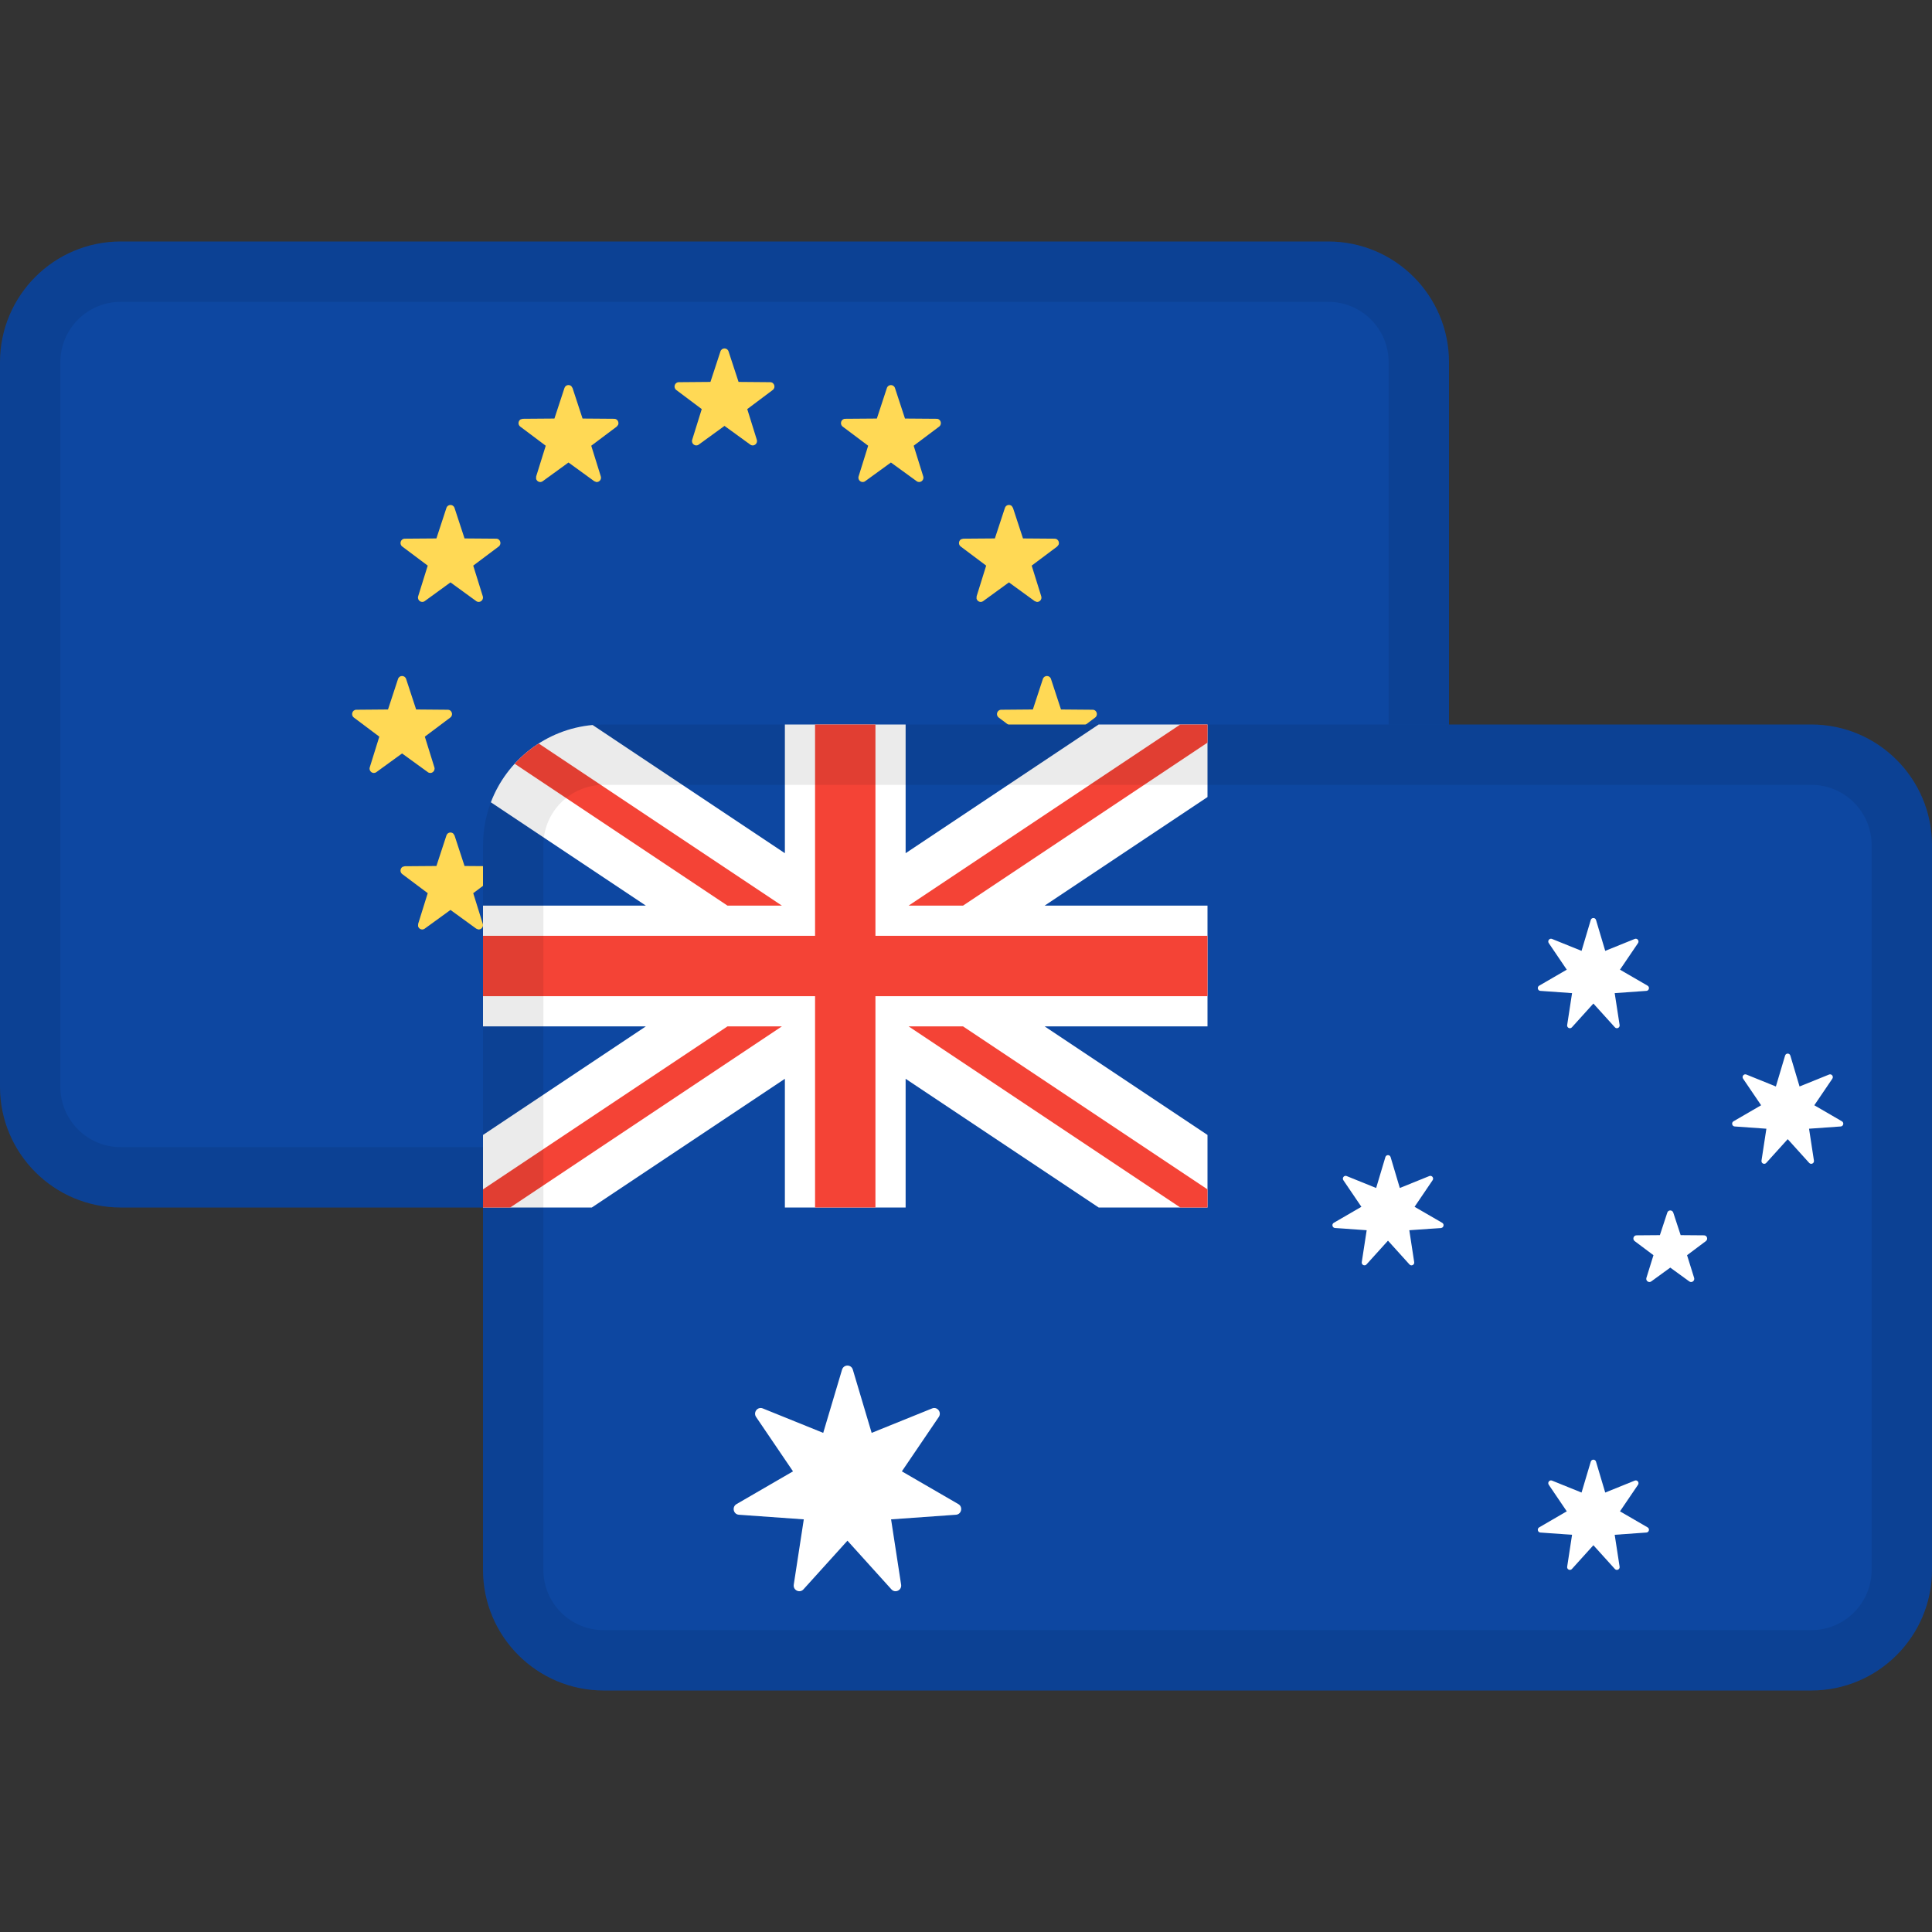
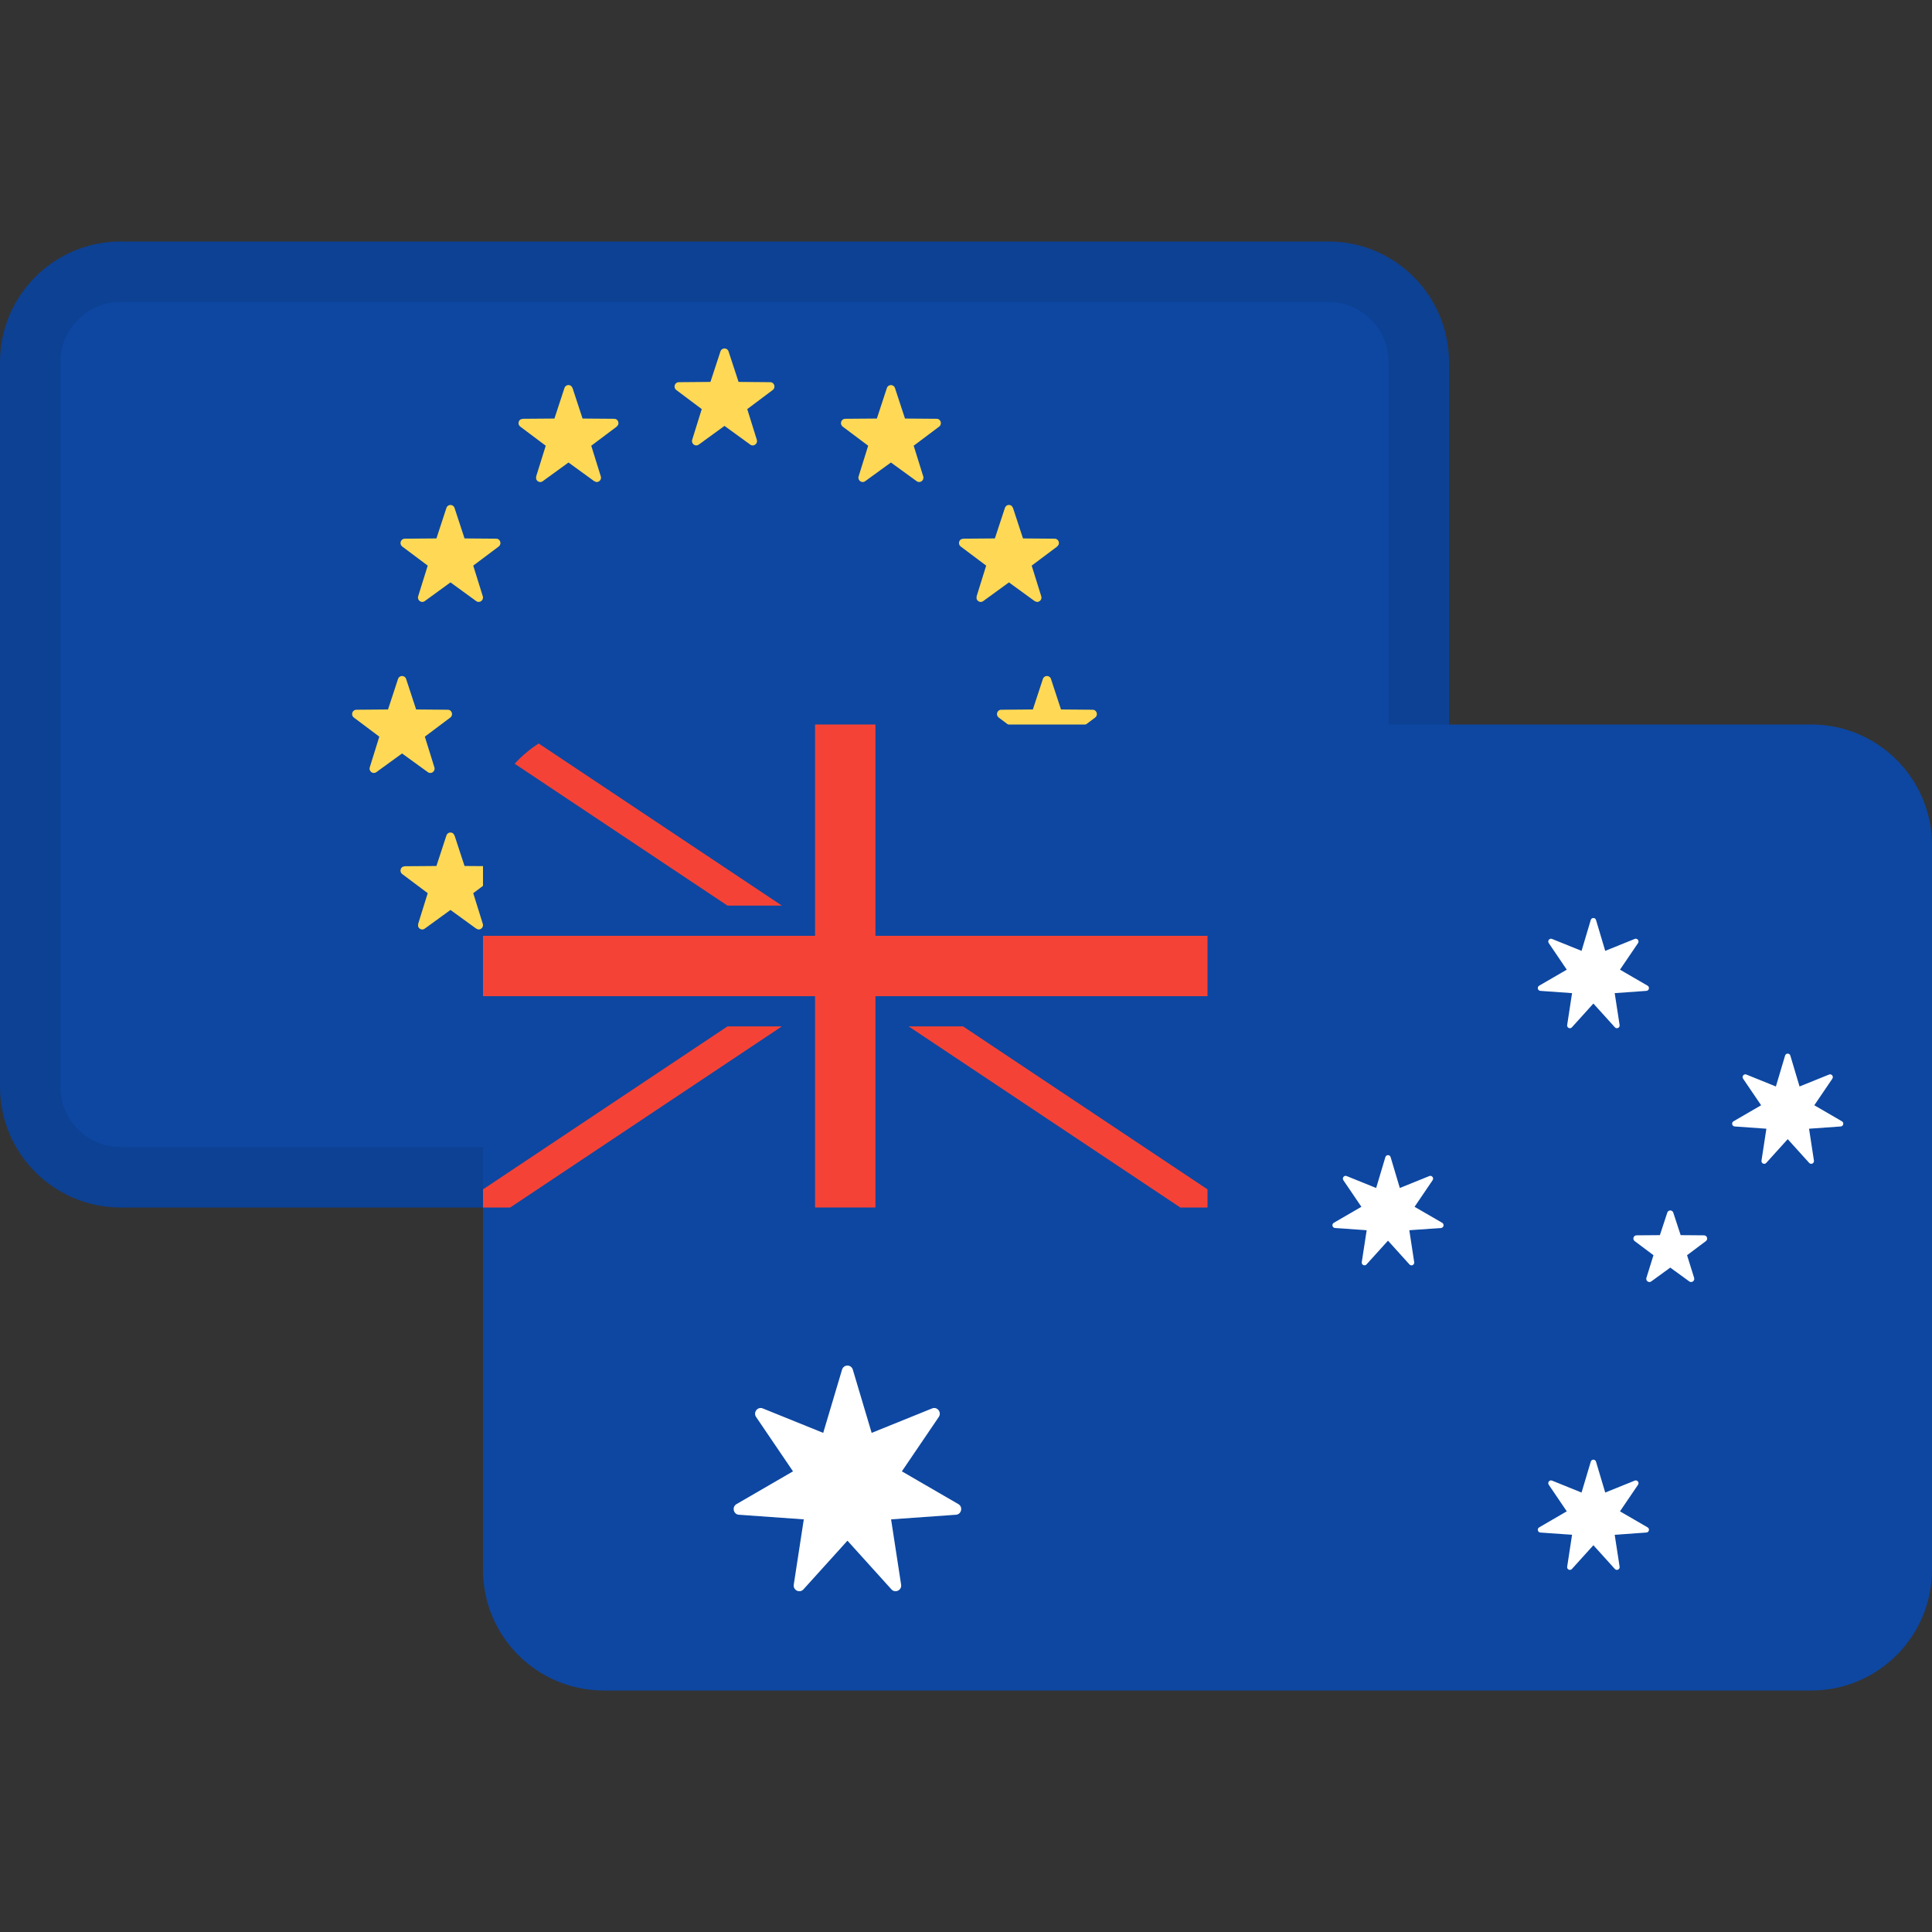
<svg xmlns="http://www.w3.org/2000/svg" width="72" height="72" viewBox="0 0 72 72" fill="none">
  <rect x="0" y="0" width="72" height="72" fill="#333333" stroke="none" />
  <path d="M49.5 9H4.5C2.015 9 0 11.015 0 13.5V40.5C0 42.985 2.015 45 4.5 45H49.5C51.985 45 54 42.985 54 40.5V13.5C54 11.015 51.985 9 49.5 9Z" fill="#0D47A1" />
  <path d="M27.151 37.51L27.524 38.647L28.704 38.657C28.857 38.658 28.92 38.856 28.797 38.948L27.848 39.66L28.204 40.803C28.25 40.951 28.084 41.074 27.96 40.983L27 40.286L26.04 40.983C25.916 41.073 25.75 40.951 25.796 40.803L26.152 39.66L25.203 38.948C25.08 38.856 25.143 38.658 25.296 38.657L26.476 38.647L26.849 37.51C26.897 37.363 27.103 37.363 27.151 37.51ZM21.337 35.604L21.71 36.741L22.89 36.75C23.043 36.751 23.106 36.949 22.983 37.042L22.034 37.754L22.39 38.897C22.436 39.044 22.27 39.167 22.146 39.077L21.186 38.38L20.226 39.077C20.102 39.167 19.936 39.044 19.982 38.897L20.338 37.754L19.389 37.042C19.266 36.949 19.329 36.751 19.482 36.75L20.662 36.741L21.035 35.604C21.083 35.456 21.288 35.456 21.337 35.604ZM33.051 35.604C33.099 35.456 33.304 35.456 33.353 35.604L33.726 36.741L34.906 36.75C35.059 36.751 35.122 36.949 34.999 37.042L34.05 37.754L34.406 38.897C34.452 39.044 34.286 39.167 34.162 39.077L33.202 38.38L32.242 39.077C32.118 39.167 31.952 39.044 31.998 38.897L32.354 37.754L31.405 37.042C31.282 36.949 31.345 36.751 31.498 36.75L32.678 36.741L33.051 35.604ZM37.751 31.136L38.124 32.273L39.304 32.282C39.457 32.283 39.52 32.481 39.398 32.574L38.448 33.286L38.804 34.428C38.85 34.576 38.684 34.699 38.56 34.608L37.6 33.911L36.64 34.608C36.516 34.699 36.35 34.576 36.396 34.428L36.752 33.286L35.803 32.574C35.68 32.481 35.743 32.283 35.896 32.282L37.076 32.273L37.45 31.136C37.498 30.988 37.703 30.988 37.751 31.136ZM16.893 31.065L16.939 31.136L17.312 32.273L18.492 32.282C18.614 32.283 18.679 32.41 18.637 32.508L18.585 32.574L17.636 33.286L17.992 34.428C18.029 34.547 17.93 34.649 17.825 34.639L17.748 34.608L16.788 33.911L15.828 34.608C15.728 34.681 15.602 34.617 15.579 34.513L15.584 34.428L15.94 33.286L14.99 32.574C14.892 32.5 14.913 32.358 15.004 32.304L15.084 32.282L16.264 32.273L16.637 31.136C16.675 31.018 16.814 30.994 16.893 31.065ZM39.167 25.303L39.54 26.44L40.72 26.45C40.873 26.451 40.936 26.649 40.813 26.741L39.864 27.453L40.22 28.596C40.266 28.744 40.1 28.866 39.976 28.776L39.016 28.079L38.056 28.776C37.932 28.866 37.766 28.744 37.812 28.596L38.168 27.453L37.219 26.741C37.096 26.649 37.159 26.451 37.312 26.45L38.492 26.44L38.865 25.303C38.914 25.156 39.119 25.156 39.167 25.303ZM15.135 25.303L15.508 26.44L16.688 26.45C16.841 26.451 16.904 26.649 16.781 26.741L15.832 27.453L16.188 28.596C16.234 28.744 16.068 28.866 15.944 28.776L14.984 28.079L14.024 28.776C13.9 28.866 13.734 28.744 13.78 28.596L14.136 27.453L13.187 26.741C13.064 26.649 13.127 26.451 13.28 26.45L14.46 26.44L14.833 25.303C14.881 25.156 15.086 25.156 15.135 25.303ZM16.939 18.929L17.312 20.066L18.492 20.075C18.645 20.076 18.708 20.274 18.585 20.367L17.636 21.079L17.992 22.221C18.038 22.369 17.872 22.492 17.748 22.402L16.788 21.704L15.828 22.402C15.704 22.492 15.538 22.369 15.584 22.221L15.94 21.079L14.99 20.367C14.868 20.274 14.931 20.076 15.084 20.075L16.264 20.066L16.637 18.929C16.685 18.782 16.89 18.782 16.939 18.929ZM37.706 18.858L37.751 18.929L38.124 20.066L39.304 20.075C39.427 20.076 39.492 20.203 39.45 20.301L39.398 20.367L38.448 21.079L38.804 22.221C38.841 22.34 38.742 22.442 38.638 22.432L38.56 22.402L37.6 21.704L36.64 22.402C36.541 22.474 36.415 22.41 36.392 22.306L36.396 22.221L36.752 21.079L35.803 20.367C35.705 20.293 35.725 20.151 35.816 20.097L35.896 20.075L37.076 20.066L37.45 18.929C37.488 18.811 37.627 18.787 37.706 18.858ZM33.353 14.461L33.726 15.598L34.906 15.607C35.059 15.608 35.122 15.806 34.999 15.899L34.05 16.611L34.406 17.753C34.452 17.901 34.286 18.024 34.162 17.933L33.202 17.236L32.242 17.933C32.118 18.024 31.952 17.901 31.998 17.753L32.354 16.611L31.405 15.899C31.282 15.806 31.345 15.608 31.498 15.607L32.678 15.598L33.051 14.461C33.099 14.314 33.304 14.314 33.353 14.461ZM21.291 14.39L21.337 14.461L21.71 15.598L22.89 15.607C23.012 15.608 23.077 15.735 23.035 15.833L22.983 15.899L22.034 16.611L22.39 17.753C22.427 17.872 22.328 17.974 22.223 17.964L22.146 17.933L21.186 17.236L20.226 17.933C20.127 18.006 20 17.942 19.978 17.838L19.982 17.753L20.338 16.611L19.389 15.899C19.29 15.825 19.311 15.683 19.402 15.629L19.482 15.607L20.662 15.598L21.035 14.461C21.074 14.343 21.213 14.319 21.291 14.39ZM27.151 13.096L27.524 14.233L28.704 14.243C28.857 14.244 28.92 14.442 28.797 14.534L27.848 15.246L28.204 16.389C28.25 16.537 28.084 16.66 27.96 16.569L27 15.872L26.04 16.569C25.916 16.66 25.75 16.537 25.796 16.389L26.152 15.246L25.203 14.534C25.08 14.442 25.143 14.244 25.296 14.243L26.476 14.233L26.849 13.096C26.897 12.949 27.103 12.949 27.151 13.096Z" fill="#FFD955" />
  <path fill-rule="evenodd" clip-rule="evenodd" d="M49.5 11.25H4.5C3.257 11.25 2.25 12.257 2.25 13.5V40.5C2.25 41.743 3.257 42.75 4.5 42.75H49.5C50.743 42.75 51.75 41.743 51.75 40.5V13.5C51.75 12.257 50.743 11.25 49.5 11.25ZM4.5 9C2.015 9 0 11.015 0 13.5V40.5C0 42.985 2.015 45 4.5 45H49.5C51.985 45 54 42.985 54 40.5V13.5C54 11.015 51.985 9 49.5 9H4.5Z" fill="black" fill-opacity="0.08" />
  <path d="M18 31.5C18 29.015 20.015 27 22.5 27H67.5C69.985 27 72 29.015 72 31.5V58.5C72 60.985 69.985 63 67.5 63H22.5C20.015 63 18 60.985 18 58.5V31.5Z" fill="#0D47A1" />
  <path d="M31.782 51.042L32.484 53.399L34.737 52.488C34.929 52.41 35.103 52.633 34.986 52.806L33.61 54.833L35.716 56.054C35.895 56.158 35.833 56.435 35.627 56.45L33.208 56.622L33.582 59.055C33.614 59.262 33.361 59.386 33.221 59.231L31.582 57.417L29.942 59.231C29.802 59.386 29.549 59.262 29.581 59.055L29.955 56.622L27.536 56.45C27.33 56.435 27.268 56.158 27.447 56.054L29.553 54.833L28.177 52.806C28.06 52.633 28.234 52.41 28.427 52.488L30.679 53.399L31.381 51.042C31.442 50.841 31.722 50.841 31.782 51.042ZM59.479 54.472L59.822 55.623L60.922 55.178C61.016 55.14 61.101 55.248 61.044 55.333L60.372 56.323L61.4 56.92C61.488 56.97 61.458 57.106 61.357 57.113L60.175 57.197L60.358 58.386C60.373 58.487 60.25 58.547 60.182 58.472L59.381 57.586L58.58 58.472C58.511 58.547 58.388 58.487 58.404 58.386L58.586 57.197L57.405 57.113C57.304 57.106 57.273 56.97 57.361 56.92L58.389 56.323L57.718 55.333C57.66 55.248 57.746 55.14 57.839 55.178L58.94 55.623L59.283 54.472C59.312 54.373 59.45 54.373 59.479 54.472ZM62.135 45.191C62.17 45.082 62.322 45.082 62.358 45.191L62.633 46.03L63.504 46.037C63.617 46.038 63.664 46.184 63.573 46.252L62.872 46.778L63.135 47.622C63.169 47.731 63.047 47.821 62.955 47.755L62.246 47.24L61.537 47.755C61.446 47.821 61.323 47.731 61.357 47.622L61.62 46.778L60.919 46.252C60.828 46.184 60.875 46.038 60.988 46.037L61.859 46.03L62.135 45.191ZM51.824 43.122L52.167 44.273L53.267 43.828C53.361 43.79 53.447 43.899 53.389 43.983L52.717 44.974L53.746 45.57C53.834 45.621 53.803 45.756 53.702 45.764L52.521 45.847L52.703 47.036C52.719 47.137 52.596 47.198 52.527 47.122L51.726 46.236L50.925 47.122C50.857 47.197 50.734 47.137 50.749 47.036L50.932 45.847L49.75 45.764C49.65 45.756 49.619 45.621 49.707 45.57L50.735 44.974L50.063 43.983C50.006 43.899 50.091 43.79 50.185 43.828L51.285 44.273L51.629 43.122C51.658 43.024 51.795 43.024 51.824 43.122ZM66.721 39.339L67.064 40.49L68.164 40.045C68.258 40.007 68.343 40.115 68.286 40.2L67.614 41.19L68.642 41.787C68.73 41.837 68.7 41.973 68.599 41.98L67.418 42.064L67.6 43.252C67.616 43.354 67.492 43.414 67.424 43.339L66.623 42.453L65.822 43.339C65.753 43.414 65.63 43.354 65.646 43.252L65.828 42.064L64.647 41.98C64.546 41.973 64.516 41.837 64.603 41.787L65.632 41.19L64.96 40.2C64.903 40.115 64.988 40.007 65.082 40.045L66.182 40.49L66.525 39.339C66.554 39.24 66.691 39.24 66.721 39.339ZM59.479 34.285L59.822 35.436L60.922 34.991C61.016 34.953 61.101 35.062 61.044 35.147L60.372 36.137L61.4 36.733C61.488 36.784 61.458 36.92 61.357 36.927L60.175 37.011L60.358 38.199C60.373 38.301 60.25 38.361 60.182 38.285L59.381 37.399L58.58 38.285C58.511 38.361 58.388 38.301 58.404 38.199L58.586 37.011L57.405 36.927C57.304 36.92 57.273 36.784 57.361 36.733L58.389 36.137L57.718 35.147C57.66 35.062 57.746 34.953 57.839 34.991L58.94 35.436L59.283 34.285C59.312 34.187 59.45 34.187 59.479 34.285Z" fill="white" />
-   <path d="M29.25 27V31.796L22.085 27.019C20.345 27.178 18.891 28.328 18.293 29.899L24.069 33.75H18L18 38.25H24.069L18 42.296V45H22.056L29.25 40.204V45H33.75V40.204L40.944 45H45V42.296L38.931 38.25H45V33.75H38.931L45 29.704V27H40.944L33.75 31.796V27H29.25Z" fill="white" />
  <path d="M30.375 27V34.875H18V37.125H30.375V45H32.625V37.125H45V34.875H32.625V27H30.375Z" fill="#F44336" />
-   <path d="M43.986 27L33.861 33.75H35.889L45 27.676V27H43.986Z" fill="#F44336" />
  <path d="M18 45L19.014 45L29.139 38.25H27.111L18 44.324L18 45Z" fill="#F44336" />
  <path d="M19.18 28.462L27.111 33.75H29.139L20.076 27.708C19.745 27.92 19.444 28.174 19.18 28.462Z" fill="#F44336" />
  <path d="M35.889 38.25L45 44.324V45L43.986 45L33.861 38.25H35.889Z" fill="#F44336" />
-   <path fill-rule="evenodd" clip-rule="evenodd" d="M67.5 29.25H22.5C21.257 29.25 20.25 30.257 20.25 31.5V58.5C20.25 59.743 21.257 60.75 22.5 60.75H67.5C68.743 60.75 69.75 59.743 69.75 58.5V31.5C69.75 30.257 68.743 29.25 67.5 29.25ZM22.5 27C20.015 27 18 29.015 18 31.5V58.5C18 60.985 20.015 63 22.5 63H67.5C69.985 63 72 60.985 72 58.5V31.5C72 29.015 69.985 27 67.5 27H22.5Z" fill="black" fill-opacity="0.08" />
</svg>